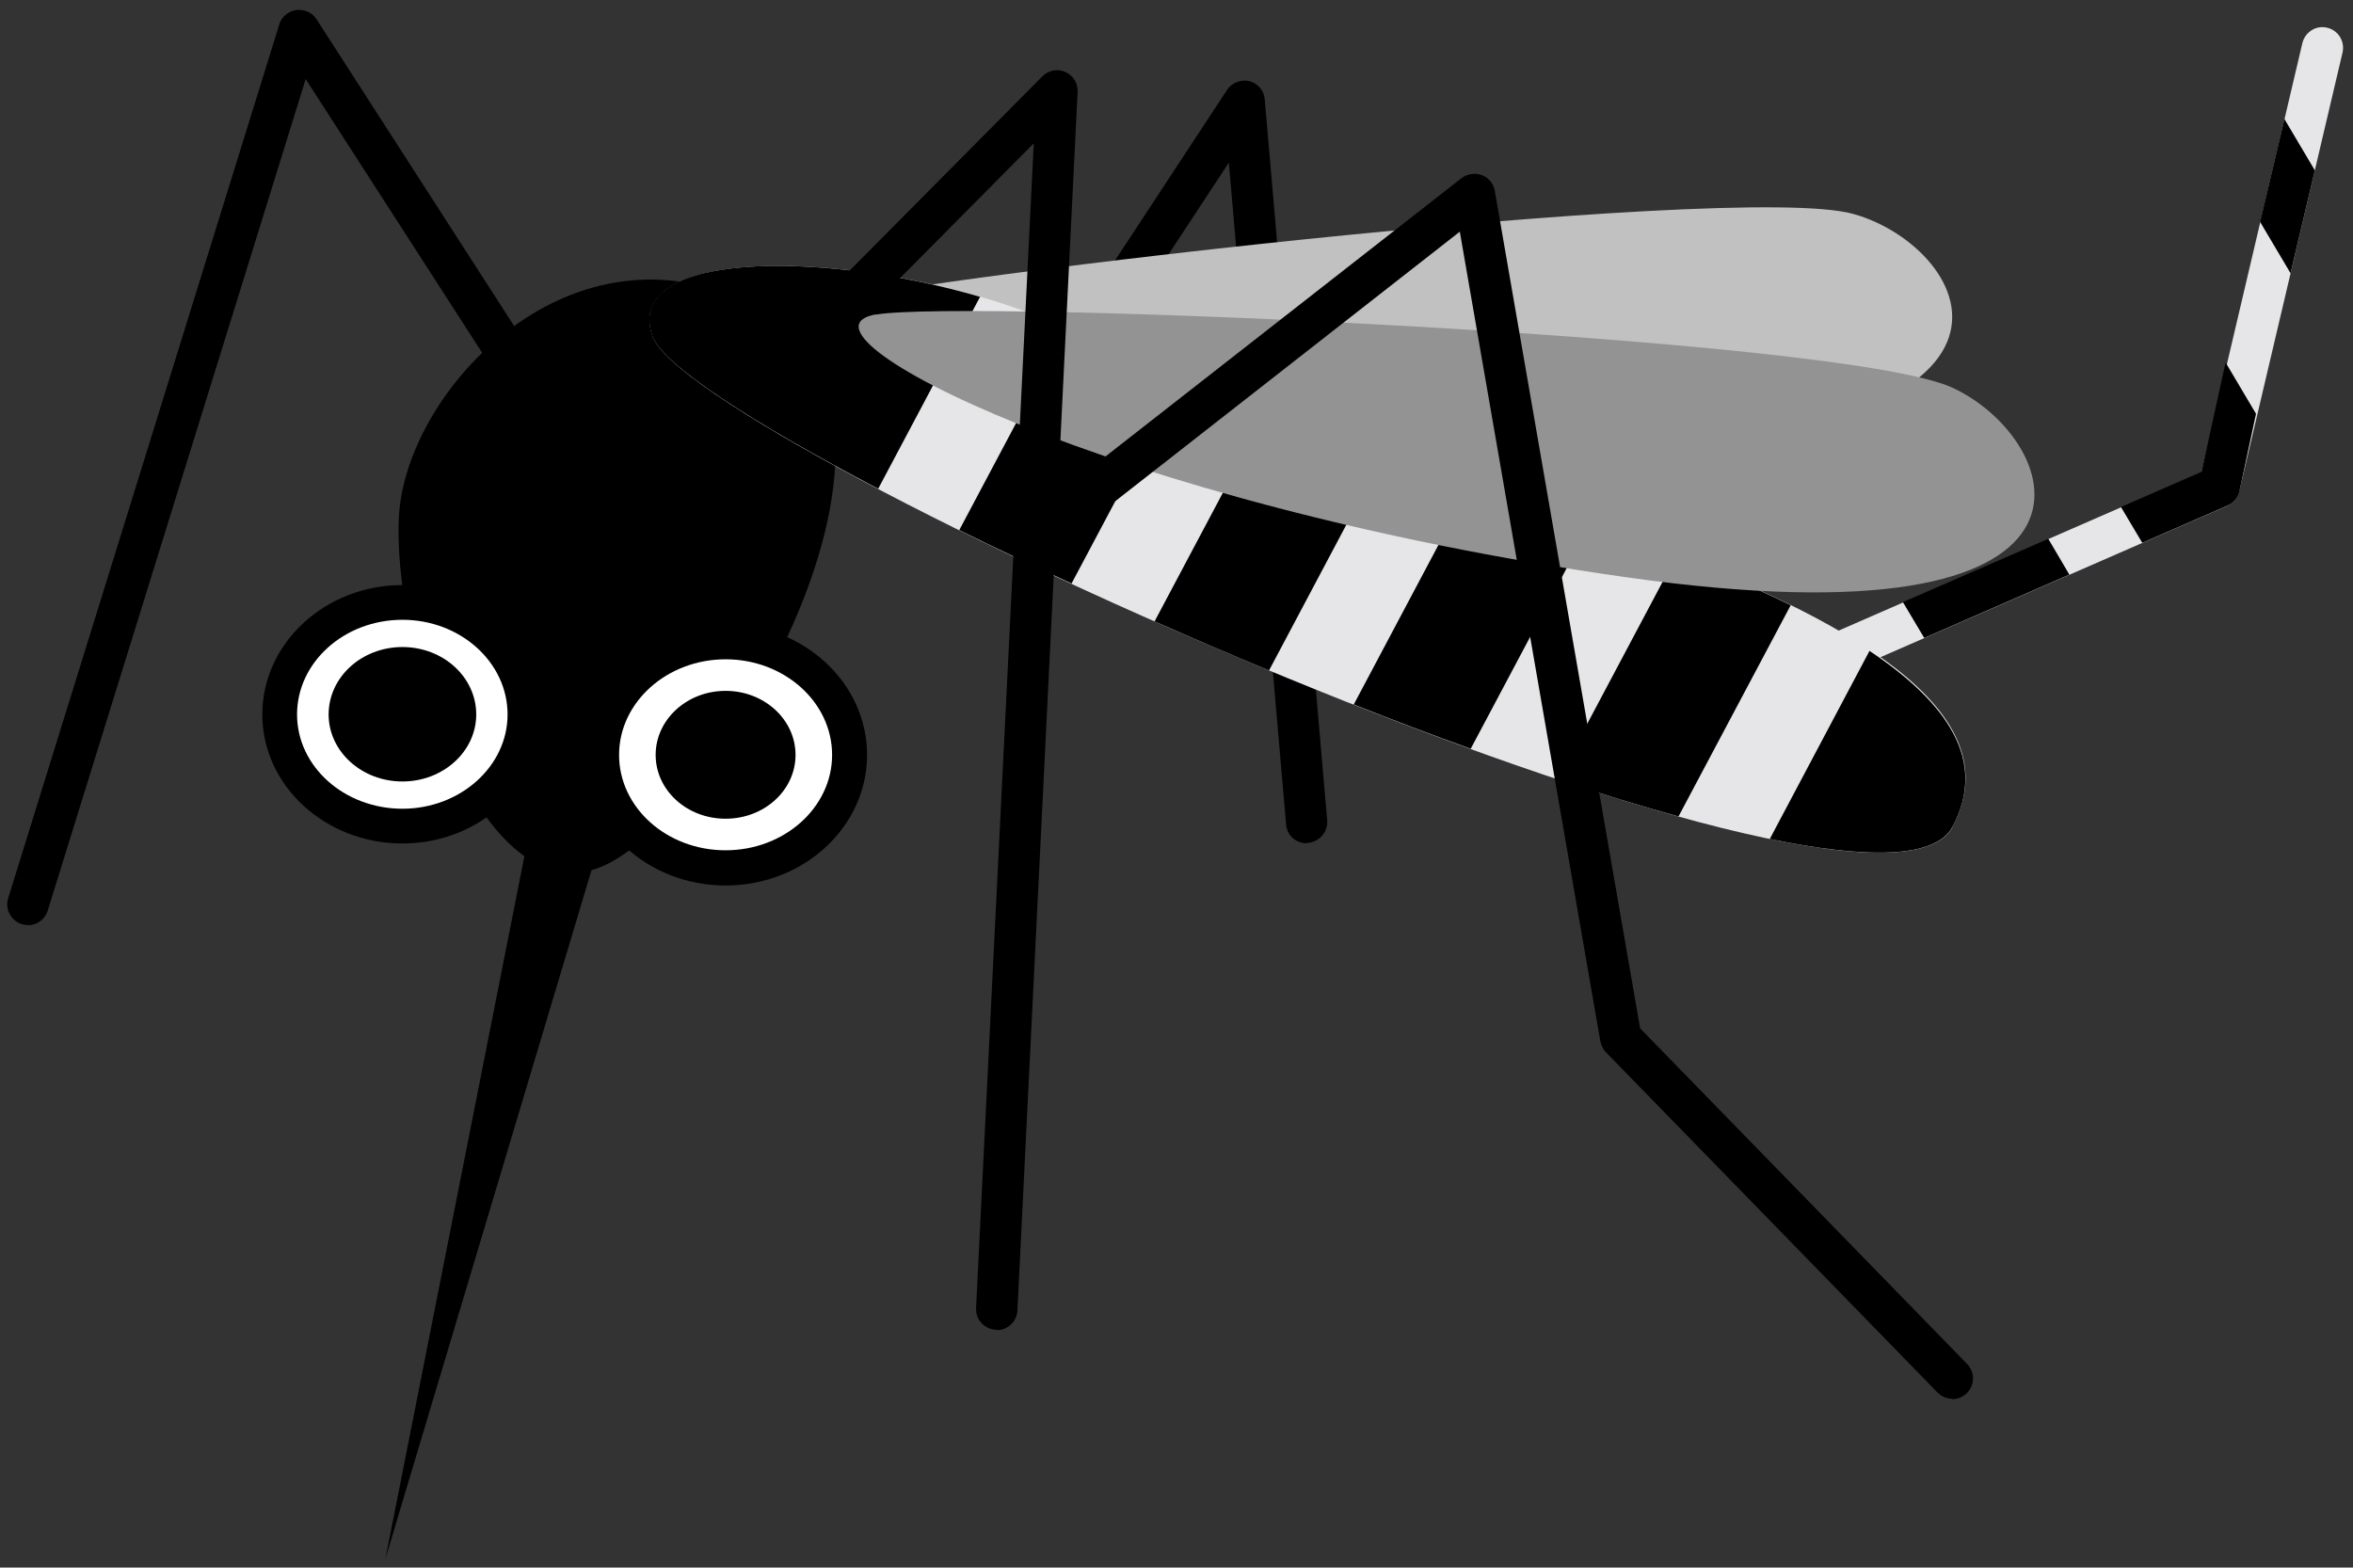
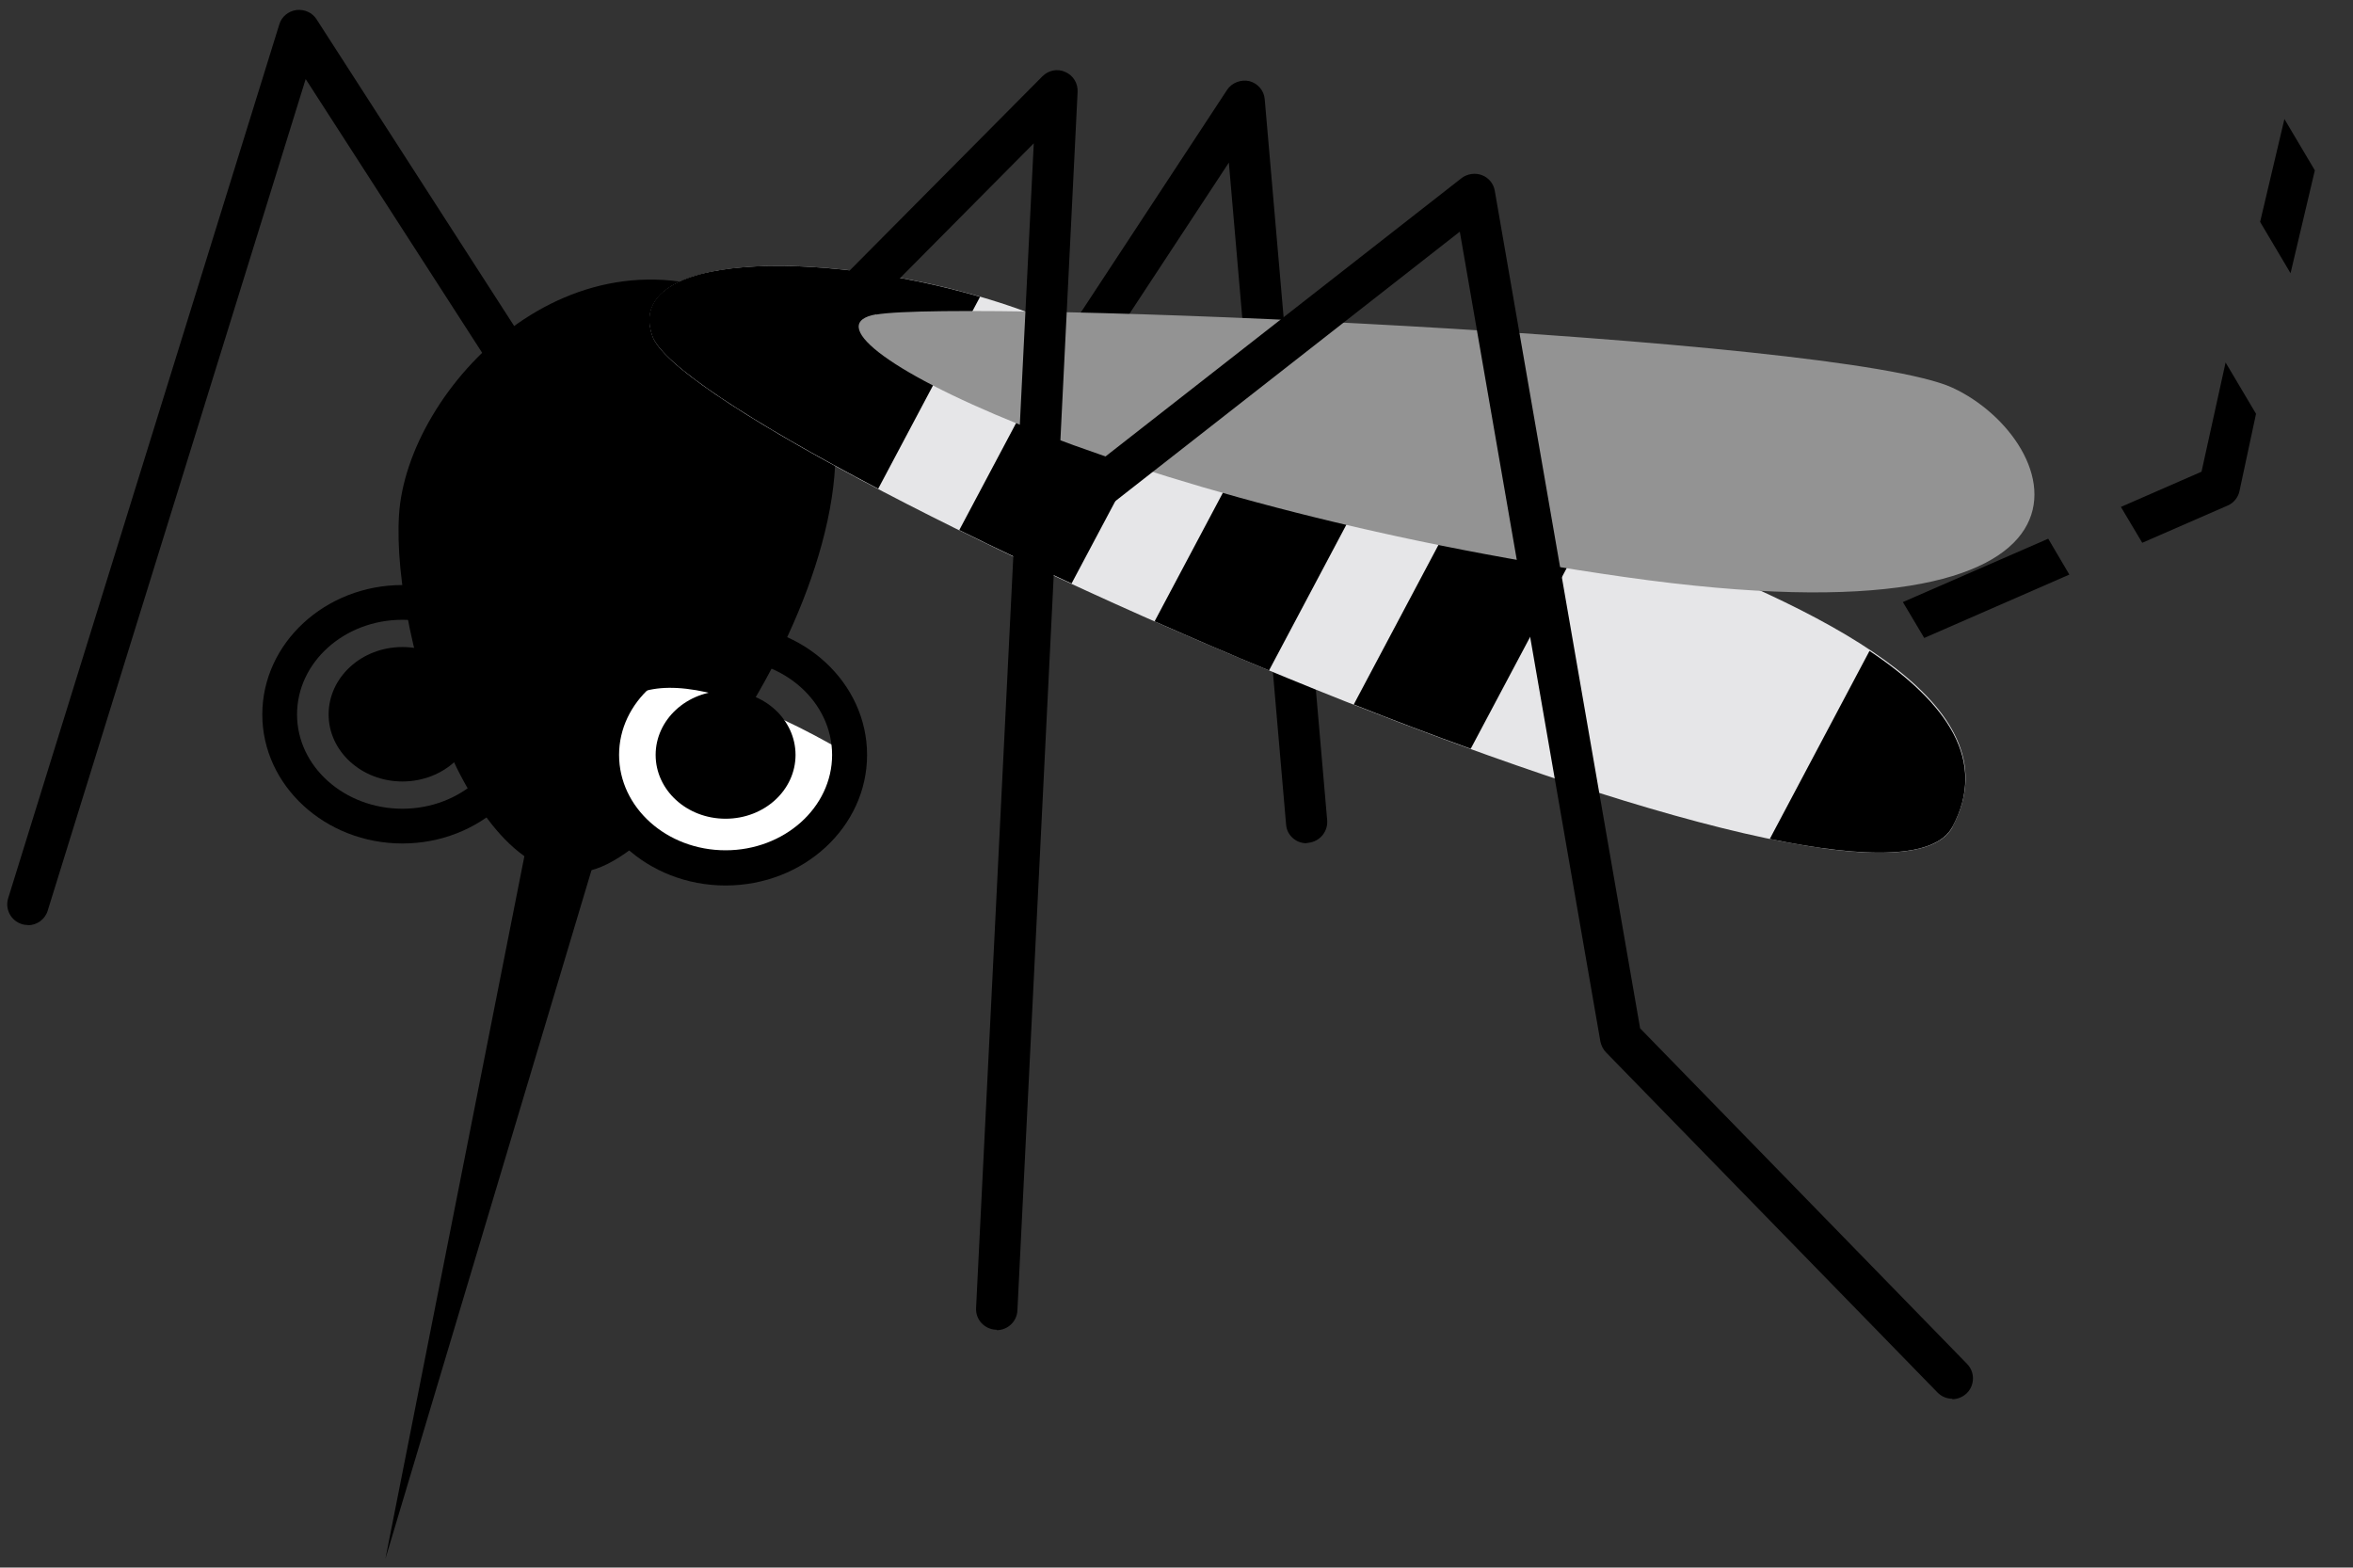
<svg xmlns="http://www.w3.org/2000/svg" version="1.1" x="0" y="0" width="746" height="497" viewBox="0, 0, 746, 497">
  <rect x="0" y="0" width="746" height="497" fill="#333333" stroke="none" />
  <g id="ãƒ_x00ac_ã_x201a__x00a4_ãƒ_x00a4_ãƒ_x00bc__x0020_1">
-     <path d="M553.47,226.528 C550.95,226.528 548.574,225.088 547.494,222.567 C546.054,219.255 547.566,215.367 550.878,213.927 L697.975,149.701 L729.943,13.687 C730.807,10.159 734.263,7.927 737.791,8.791 C741.319,9.583 743.479,13.111 742.687,16.639 L709.927,155.821 C709.423,157.837 708.055,159.493 706.183,160.357 L556.062,225.88 C555.198,226.24 554.334,226.384 553.398,226.384 z" fill="#E6E6E8" />
    <path d="M610.062,202.263 L656.07,182.174 L649.374,170.797 L603.294,190.886 z" fill="#000000" />
    <path d="M733.903,54.009 L724.255,37.736 L716.551,70.353 L726.199,86.626 z" fill="#000000" />
    <path d="M705.607,114.923 L697.975,149.557 L672.415,160.717 L679.183,172.093 L706.255,160.285 C708.127,159.493 709.567,157.765 709.999,155.749 L715.255,131.196 L705.607,114.923 z" fill="#000000" />
    <path d="M580.254,200.967 L550.878,213.783 C547.566,215.223 546.054,219.111 547.494,222.423 C548.574,224.872 550.95,226.384 553.47,226.384 C554.334,226.384 555.198,226.168 556.134,225.88 L587.022,212.415 L580.326,201.039 z" fill="#000000" />
    <path d="M414.22,267.353 C410.836,267.353 407.956,264.761 407.74,261.377 L389.596,51.561 L335.812,133.356 C333.868,136.38 329.764,137.244 326.74,135.228 C323.716,133.284 322.852,129.18 324.868,126.156 L389.02,28.52 C390.532,26.216 393.412,25.136 396.076,25.712 C398.812,26.432 400.756,28.736 400.972,31.472 L420.772,260.081 C421.06,263.681 418.396,266.849 414.796,267.209 C414.58,267.281 414.436,267.281 414.22,267.281 z" fill="#000000" />
    <path d="M239.547,97.066 C181.442,67.185 129.026,123.276 126.506,163.237 C123.986,203.127 151.418,288.018 188.858,275.49 C226.299,263.033 305.499,130.98 239.475,97.066 z" fill="#000000" />
    <path d="M8.857,293.274 C8.209,293.274 7.561,293.202 6.913,292.986 C3.457,291.906 1.513,288.234 2.593,284.778 L88.561,7.711 C89.281,5.263 91.441,3.535 93.961,3.175 C96.482,2.887 99.002,3.967 100.37,6.127 L171.938,117.227 C173.882,120.251 173.018,124.356 169.994,126.3 C166.898,128.244 162.866,127.38 160.922,124.356 L96.914,25.064 L15.121,288.738 C14.257,291.546 11.665,293.346 8.857,293.346 z" fill="#000000" />
    <path d="M168.914,257.993 L122.186,494.234 L191.378,263.033 z" fill="#000000" />
-     <path d="M190.73,239.344 C190.73,259.073 208.227,275.202 230.043,275.202 C251.859,275.202 269.355,259.145 269.355,239.344 C269.355,219.615 251.859,203.487 230.043,203.487 C208.227,203.487 190.73,219.615 190.73,239.344 z" fill="#FFFFFF" />
+     <path d="M190.73,239.344 C190.73,259.073 208.227,275.202 230.043,275.202 C251.859,275.202 269.355,259.145 269.355,239.344 C208.227,203.487 190.73,219.615 190.73,239.344 z" fill="#FFFFFF" />
    <path d="M230.043,280.746 C205.274,280.746 185.186,262.169 185.186,239.344 C185.186,216.519 205.274,197.87 230.043,197.87 C254.811,197.87 274.899,216.519 274.899,239.344 C274.899,262.169 254.811,280.746 230.043,280.746 z M230.043,209.031 L230.043,209.031 C211.467,209.031 196.274,222.639 196.274,239.344 C196.274,256.049 211.395,269.585 230.043,269.585 C248.619,269.585 263.811,256.049 263.811,239.344 C263.811,222.639 248.691,209.031 230.043,209.031 z" fill="#000000" />
    <path d="M207.867,239.344 C207.867,250.505 217.731,259.577 230.043,259.577 C242.355,259.577 252.219,250.505 252.219,239.344 C252.219,228.184 242.355,219.039 230.043,219.039 C217.731,219.039 207.867,228.184 207.867,239.344 z" fill="#000000" />
-     <path d="M88.705,226.528 C88.705,246.04 106.058,261.953 127.586,261.953 C149.114,261.953 166.466,246.04 166.466,226.528 C166.466,206.943 149.114,190.958 127.586,190.958 C106.058,190.958 88.705,206.871 88.705,226.528 z" fill="#FFFFFF" />
    <path d="M127.586,267.425 C103.106,267.425 83.161,249.064 83.161,226.528 C83.161,203.919 103.106,185.486 127.586,185.486 C152.066,185.486 171.938,203.919 171.938,226.528 C171.938,249.064 151.994,267.425 127.586,267.425 z M127.586,196.502 L127.586,196.502 C109.154,196.502 94.177,209.967 94.177,226.528 C94.177,243.016 109.154,256.409 127.586,256.409 C145.946,256.409 160.922,242.944 160.922,226.528 C160.922,209.967 145.946,196.502 127.586,196.502 z" fill="#000000" />
    <path d="M104.186,226.528 C104.186,238.192 114.626,247.768 127.586,247.768 C140.546,247.768 150.986,238.192 150.986,226.528 C150.986,214.719 140.546,205.143 127.586,205.143 C114.626,205.143 104.186,214.719 104.186,226.528 z" fill="#000000" />
-     <path d="M247.035,98.939 C274.179,89.578 549.942,57.249 587.598,67.833 C625.254,78.346 660.103,140.556 494.645,143.508 C329.26,146.532 216.867,109.307 246.963,98.939 z" fill="#C1C1C1" />
    <path d="M618.99,262.169 C658.591,188.438 404.716,144.804 352.876,112.043 C303.555,80.866 194.762,71.865 206.858,106.571 C218.955,141.276 593.934,308.971 619.062,262.169 z" fill="#E6E6E8" />
    <path d="M339.7,185.054 L373.324,121.763 C365.116,118.379 357.844,115.139 352.804,111.971 C348.34,109.163 343.372,106.571 338.044,104.195 L304.131,168.061 C315.435,173.678 327.388,179.294 339.7,184.982 z" fill="#000000" />
    <path d="M438.557,144.3 C425.092,139.98 412.204,135.876 400.612,131.916 L366.052,197.006 C378.004,202.263 390.1,207.519 402.34,212.559 L438.557,144.3 z" fill="#000000" />
    <path d="M504.221,166.045 C491.693,161.653 479.021,157.333 466.421,153.229 L429.196,223.359 C441.725,228.328 454.109,233.008 466.277,237.4 L504.221,165.973 z" fill="#000000" />
    <path d="M592.71,206.367 L561.102,265.985 C591.846,272.321 613.518,272.249 618.99,262.169 C630.222,241.288 617.406,222.855 592.71,206.367 z" fill="#000000" />
    <path d="M310.755,94.114 C259.203,79.066 197.498,79.93 206.786,106.499 C209.955,115.571 238.179,133.86 278.427,154.957 L310.755,94.042 z" fill="#000000" />
-     <path d="M567.726,191.894 C556.638,186.422 544.397,181.238 531.509,176.198 L493.853,247.12 C507.245,251.585 520.133,255.545 532.157,258.857 L567.726,191.894 z" fill="#000000" />
    <path d="M277.779,99.731 C306.075,94.834 583.494,106.571 618.99,122.916 C654.487,139.26 679.039,206.223 515.237,182.966 C351.436,159.709 246.387,105.131 277.779,99.659 z" fill="#939393" />
    <path d="M618.99,443.472 C617.262,443.472 615.606,442.824 614.31,441.528 L509.189,333.668 C508.253,332.732 507.677,331.508 507.389,330.212 L462.821,73.45 L352.732,159.565 C349.852,161.797 345.82,161.365 343.516,158.485 C341.284,155.605 341.788,151.501 344.668,149.269 L463.397,56.457 C465.197,55.089 467.717,54.729 469.805,55.521 C471.965,56.313 473.549,58.257 473.909,60.489 L519.989,326.036 L623.67,432.456 C626.19,435.048 626.118,439.224 623.526,441.744 C622.23,442.968 620.574,443.616 618.918,443.616 z" fill="#000000" />
    <path d="M315.939,421.583 C315.867,421.583 315.723,421.583 315.651,421.583 C312.051,421.367 309.243,418.343 309.459,414.671 L327.748,45.44 L246.027,127.812 C243.435,130.476 239.331,130.404 236.739,127.884 C234.147,125.364 234.147,121.187 236.739,118.667 L330.484,24.2 C332.428,22.256 335.308,21.68 337.756,22.832 C340.276,23.912 341.788,26.432 341.644,29.168 L322.564,415.463 C322.42,418.991 319.467,421.727 316.011,421.727 z" fill="#000000" />
  </g>
</svg>